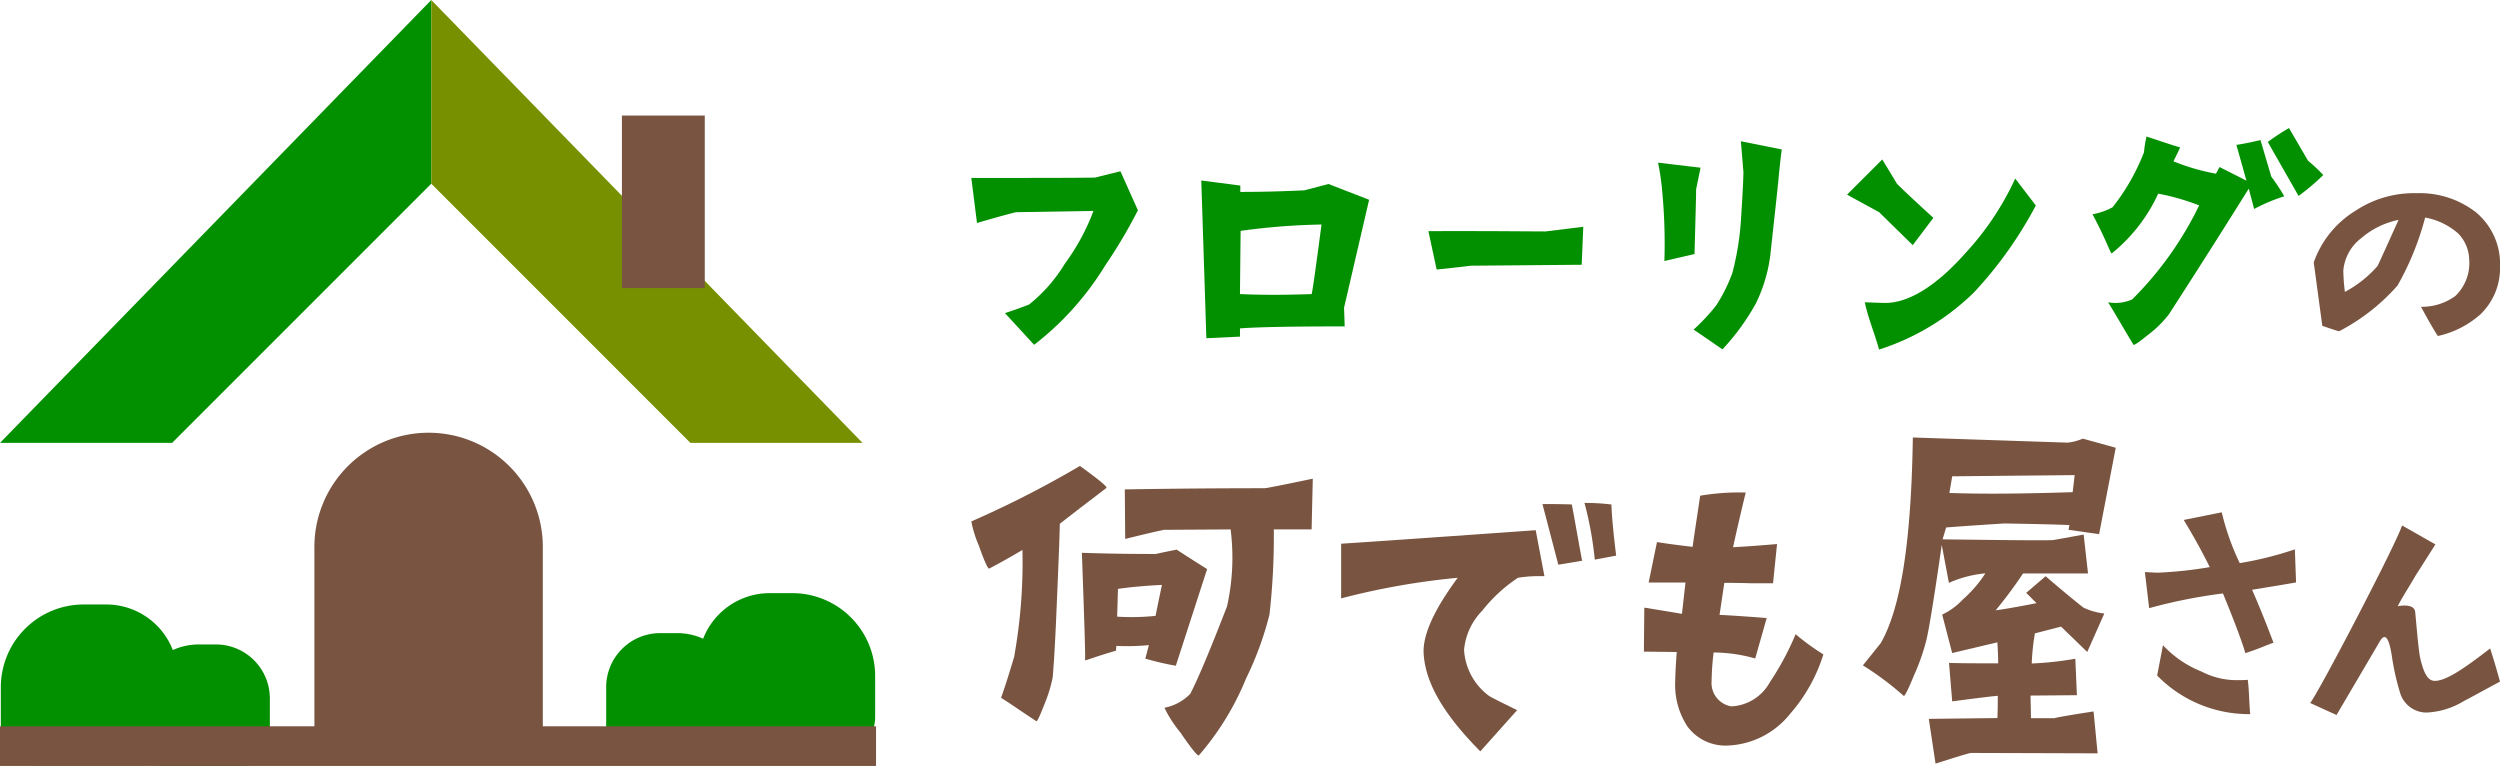
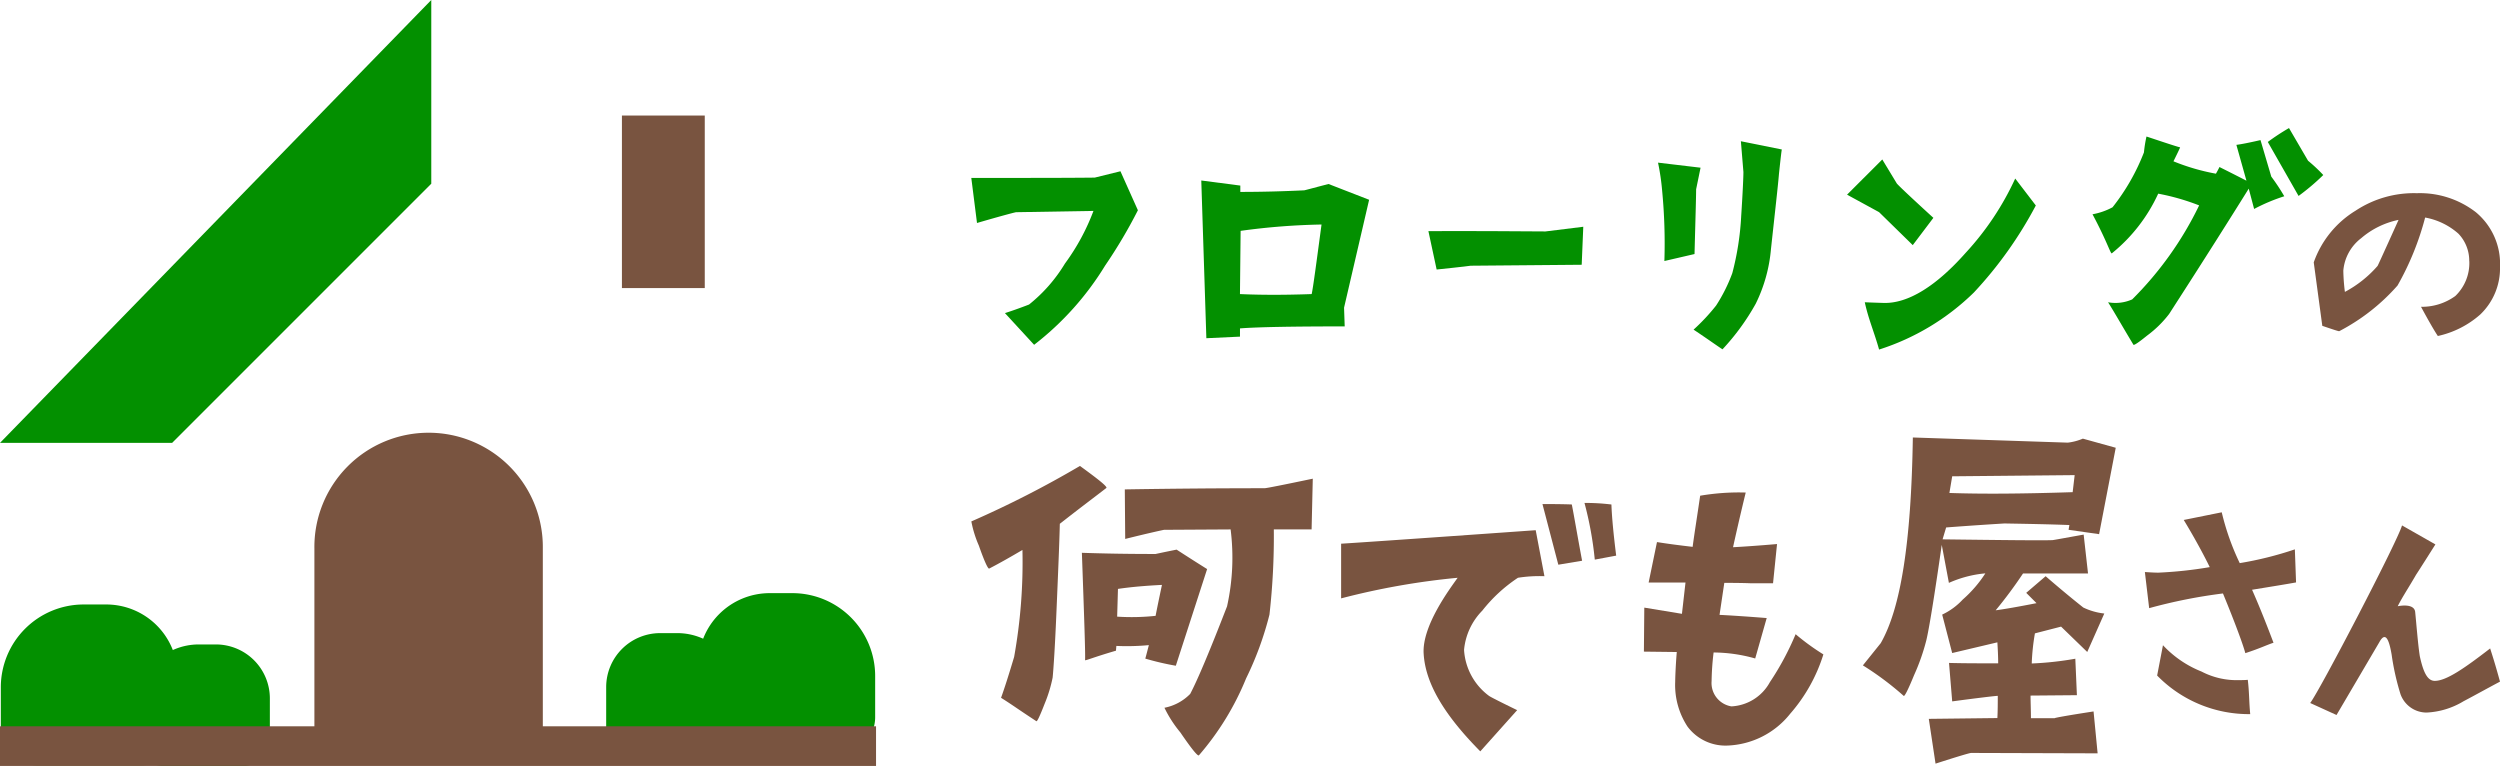
<svg xmlns="http://www.w3.org/2000/svg" width="125" height="38.305" viewBox="0 0 125 38.305">
  <defs>
    <clipPath id="clip-path">
      <rect id="長方形_225" data-name="長方形 225" width="125" height="38.305" fill="none" />
    </clipPath>
  </defs>
  <g id="logo" transform="translate(0 0)">
    <g id="グループ_272" data-name="グループ 272" transform="translate(0 0)" clip-path="url(#clip-path)">
      <path id="パス_389" data-name="パス 389" d="M60.69,26.962c-.515.4-1.308.991-2.338,1.8-.02.892-.079,2.3-.159,4.181-.079,1.942-.159,3.111-.2,3.508a6.982,6.982,0,0,1-.4,1.308c-.239.614-.377.911-.417.872-.178-.119-.515-.338-1.01-.675s-.753-.494-.753-.494c.159-.437.376-1.11.654-2.042a26.735,26.735,0,0,0,.416-5.35c-.575.338-1.129.655-1.664.931-.059.021-.238-.357-.515-1.149a5.571,5.571,0,0,1-.376-1.209,50.877,50.877,0,0,0,5.43-2.774c.872.634,1.327.991,1.327,1.09m3.467,8.9a13.691,13.691,0,0,1-1.526-.357c.04-.139.1-.376.178-.674a11.69,11.69,0,0,1-1.625.04l-.02.238c-1.149.337-1.506.5-1.545.476.02-.277-.04-2.061-.159-5.37,1.209.04,2.3.059,3.686.059,0,0,.357-.079,1.05-.218,1.011.654,1.526.972,1.526.972Zm-.693-4.042c-.793.04-1.526.1-2.2.2l-.04,1.387a11.234,11.234,0,0,0,1.922-.04c.079-.416.2-.991.317-1.545M68.6,26.982c.079,0,.892-.159,2.4-.476l-.059,2.536H69.052a34.714,34.714,0,0,1-.218,4.261,16.154,16.154,0,0,1-1.169,3.191,13.843,13.843,0,0,1-2.358,3.844c-.059.059-.376-.337-.932-1.149a5.993,5.993,0,0,1-.792-1.229,2.449,2.449,0,0,0,1.288-.693c.376-.713.991-2.179,1.843-4.379a11.232,11.232,0,0,0,.178-3.845l-3.329.02c-.1.02-.753.159-1.942.456l-.02-2.477c2.457-.04,4.8-.059,6.995-.059" transform="translate(-5.361 -2.572)" fill="#795440" />
      <path id="パス_390" data-name="パス 390" d="M83.3,31.664a7.61,7.61,0,0,0-1.783,1.644,3.214,3.214,0,0,0-.911,1.961,3.086,3.086,0,0,0,1.248,2.3c.139.1,1.407.713,1.407.713l-1.843,2.061c-1.882-1.9-2.754-3.468-2.833-4.895-.08-1.387,1.308-3.229,1.7-3.784a36.628,36.628,0,0,0-5.826,1.03V29.96c1.644-.1,9.729-.675,9.729-.675l.437,2.3a6.926,6.926,0,0,0-1.328.079m2.022-.654-.793-3.032c.417,0,.912,0,1.467.02.119.594.277,1.545.515,2.814ZM87.974,28q.03.892.238,2.556l-1.07.2a17.557,17.557,0,0,0-.515-2.834A10.446,10.446,0,0,1,87.974,28" transform="translate(-7.403 -2.775)" fill="#795440" />
      <path id="パス_391" data-name="パス 391" d="M93.171,33.41l.178-1.565H91.506l.417-2.022q.743.119,1.783.238c.079-.614.218-1.466.376-2.556a11.485,11.485,0,0,1,2.278-.159c-.159.654-.376,1.565-.634,2.734.4-.02,1.289-.079,2.2-.159l-.2,1.962h-1.11c-.476-.02-1.07-.02-1.327-.02l-.238,1.6c.436.02,1.367.079,2.358.159l-.575,2.021a7.743,7.743,0,0,0-2.08-.3,13.3,13.3,0,0,0-.1,1.427,1.184,1.184,0,0,0,.991,1.268,2.324,2.324,0,0,0,1.922-1.209,14.042,14.042,0,0,0,1.288-2.4,11.568,11.568,0,0,0,1.388,1.01,8.205,8.205,0,0,1-1.664,2.972,4.2,4.2,0,0,1-3.131,1.586,2.365,2.365,0,0,1-2-.951,3.785,3.785,0,0,1-.614-2.24c0-.139.02-.793.079-1.486l-1.644-.02.02-2.2Z" transform="translate(-9.074 -2.719)" fill="#795440" />
      <path id="パス_392" data-name="パス 392" d="M115.164,40.081l-6.321-.02q-.119,0-1.783.535l-.337-2.239,3.429-.04c.02-.357.02-.793.02-1.11-.12,0-.952.1-2.279.276l-.159-1.922c.773.02,1.585.02,2.458.02,0-.357-.02-.713-.04-1.05l-2.26.535-.5-1.922a3.328,3.328,0,0,0,1.03-.754,6.232,6.232,0,0,0,1.129-1.308,5.7,5.7,0,0,0-1.823.476l-.357-1.9c-.376,2.616-.634,4.2-.773,4.776a10.466,10.466,0,0,1-.614,1.744c-.3.734-.476,1.071-.515,1.031a15.047,15.047,0,0,0-2.042-1.526l.892-1.11c.991-1.724,1.526-4.994,1.606-10.285l7.748.258a2.754,2.754,0,0,0,.753-.2l1.644.456-.832,4.32-1.526-.218.04-.238c-1.05-.04-2.14-.059-3.249-.079-.635.04-1.606.1-2.913.2l-.178.594c3.112.04,4.934.059,5.489.04.04,0,.575-.1,1.565-.277l.218,1.942h-3.249a22.234,22.234,0,0,1-1.368,1.843c.457-.059,1.13-.179,2.042-.357l-.515-.516.971-.831c.594.514,1.209,1.03,1.882,1.565a3.222,3.222,0,0,0,1.051.3l-.853,1.923-1.308-1.268-1.308.337a10.987,10.987,0,0,0-.159,1.506,16.156,16.156,0,0,0,2.179-.238l.079,1.823-2.318.02c0,.277.02.734.02,1.13h1.189c0-.02.654-.139,1.942-.337Zm-7.411-13.019c1.664.059,3.726.04,6.163-.04l.1-.852-6.123.059Z" transform="translate(-10.283 -2.414)" fill="#795440" />
      <path id="パス_393" data-name="パス 393" d="M119.769,31.46a20.5,20.5,0,0,0,2.557-.276c-.2-.413-.658-1.3-1.3-2.358l1.9-.383a12.534,12.534,0,0,0,.9,2.541,17.523,17.523,0,0,0,2.756-.688l.06,1.653c-.413.077-1.255.213-2.2.367.444,1,.827,2.006,1.072,2.649-.368.122-.658.276-1.409.521-.092-.367-.505-1.5-1.118-2.985a25.989,25.989,0,0,0-3.69.735l-.214-1.806c.245.015.475.031.689.031m3.981,5.373c.168,0,.322,0,.475-.015.077.628.061,1.087.122,1.715a6.407,6.407,0,0,1-4.654-1.929l.291-1.516a5.329,5.329,0,0,0,1.929,1.317,3.8,3.8,0,0,0,1.837.429" transform="translate(-11.839 -2.828)" fill="#795440" />
      <path id="パス_394" data-name="パス 394" d="M137.261,35.329c.061.2.214.643.49,1.653-.612.322-1.209.658-1.822.98a3.916,3.916,0,0,1-1.853.566,1.386,1.386,0,0,1-1.3-.919,12.491,12.491,0,0,1-.445-1.99c-.107-.612-.276-1.225-.612-.612l-2.142,3.643-1.317-.6c.459-.582,4.378-8.1,4.592-8.879l1.669.949s-.811,1.285-.965,1.515c-.352.612-.7,1.133-.919,1.577,0,0,.827-.184.873.291.061.6.138,1.608.23,2.2.184.857.4,1.24.75,1.24.582,0,1.5-.643,2.771-1.623" transform="translate(-12.751 -2.9)" fill="#795440" />
      <path id="パス_395" data-name="パス 395" d="M21.564,0V9.186L8.606,22.144H0Z" transform="translate(0 0)" fill="#039000" />
-       <path id="パス_396" data-name="パス 396" d="M23.944,0V9.186L36.9,22.144h8.606Z" transform="translate(-2.38 0)" fill="#779000" />
      <rect id="長方形_223" data-name="長方形 223" width="4.142" height="8.627" transform="translate(31.096 5.777)" fill="#795440" />
      <path id="パス_397" data-name="パス 397" d="M28.876,40H17.455V29.82a5.711,5.711,0,1,1,11.421,0Z" transform="translate(-1.735 -2.397)" fill="#795440" />
      <path id="パス_398" data-name="パス 398" d="M40.617,40.98h5.151a1.845,1.845,0,0,0,1.845-1.845V37.073a4.142,4.142,0,0,0-4.142-4.142h-1.13a3.57,3.57,0,0,0-3.57,3.57v2.633a1.845,1.845,0,0,0,1.845,1.845" transform="translate(-3.855 -3.274)" fill="#039000" />
      <path id="パス_399" data-name="パス 399" d="M35.046,41.233h3.893a1.394,1.394,0,0,0,1.4-1.4V38.28a3.13,3.13,0,0,0-3.13-3.13h-.855a2.7,2.7,0,0,0-2.7,2.7v1.99a1.4,1.4,0,0,0,1.4,1.4" transform="translate(-3.345 -3.494)" fill="#039000" />
      <path id="パス_400" data-name="パス 400" d="M7.043,41.609H1.891A1.845,1.845,0,0,1,.046,39.763V37.7A4.142,4.142,0,0,1,4.188,33.56h1.13a3.57,3.57,0,0,1,3.57,3.57v2.633a1.845,1.845,0,0,1-1.845,1.845" transform="translate(-0.005 -3.336)" fill="#039000" />
      <path id="パス_401" data-name="パス 401" d="M12.853,41.862H8.96a1.394,1.394,0,0,1-1.4-1.4V38.909a3.13,3.13,0,0,1,3.13-3.13h.855a2.7,2.7,0,0,1,2.7,2.7v1.99a1.4,1.4,0,0,1-1.4,1.4" transform="translate(-0.752 -3.557)" fill="#039000" />
      <rect id="長方形_224" data-name="長方形 224" width="43.802" height="1.982" transform="translate(0 36.315)" fill="#795440" />
      <path id="パス_402" data-name="パス 402" d="M62.256,11.458a24.876,24.876,0,0,1-1.635,2.76,14.631,14.631,0,0,1-3.554,3.967L55.608,16.6c.3-.095.714-.238,1.206-.429a7.724,7.724,0,0,0,1.793-2.046,10.882,10.882,0,0,0,1.427-2.634l-3.871.064c-.159.032-.81.206-1.952.539l-.285-2.253c2.9,0,4.839,0,6.172-.016l1.285-.317Z" transform="translate(-5.361 -0.945)" fill="#039000" />
      <path id="パス_403" data-name="パス 403" d="M75.087,10.985,73.834,16.38l.032.936q-3.95,0-5.236.1v.412l-1.681.079-.254-7.886,1.952.254v.317c1.127,0,2.189-.032,3.189-.079.032,0,.429-.112,1.222-.317Zm-2.38,1.237a33.664,33.664,0,0,0-4.045.317L68.629,15.7c1.064.048,2.253.048,3.586,0,.079-.365.238-1.587.492-3.474" transform="translate(-6.631 -0.996)" fill="#039000" />
      <path id="パス_404" data-name="パス 404" d="M85.128,12.827c.143-.015,1.92-.238,1.92-.238l-.079,1.9-5.553.048c-.175.032-1.7.19-1.7.19l-.412-1.919c1.539-.016,5.823.015,5.823.015" transform="translate(-7.884 -1.251)" fill="#039000" />
      <path id="パス_405" data-name="パス 405" d="M93.958,10.244c0,.365-.032,1.427-.08,3.237l-1.507.349a27.575,27.575,0,0,0-.111-3.507,11.652,11.652,0,0,0-.207-1.412l2.127.253Zm1.317,8c-.317-.206-.683-.476-1.444-.983a9.987,9.987,0,0,0,1.127-1.206,8.085,8.085,0,0,0,.809-1.618,13.993,13.993,0,0,0,.445-2.857c.079-1.221.111-1.967.111-2.2l-.127-1.539,2.047.412c-.016.063-.064.476-.143,1.222-.048.586-.191,1.84-.4,3.76a7.657,7.657,0,0,1-.761,2.729,11.564,11.564,0,0,1-1.666,2.285" transform="translate(-9.152 -0.779)" fill="#039000" />
      <path id="パス_406" data-name="パス 406" d="M104.148,11.487l-1.6-.873,1.761-1.761.73,1.206c.222.253,1.825,1.713,1.825,1.713l-1.031,1.364Zm6.807-1.681,1.031,1.348a20.136,20.136,0,0,1-3.093,4.347,11.965,11.965,0,0,1-4.744,2.857c-.222-.81-.539-1.539-.714-2.364.032,0,.333.015.92.032,1.254.048,2.681-.873,4.126-2.507a14.172,14.172,0,0,0,2.475-3.712" transform="translate(-10.195 -0.88)" fill="#039000" />
      <path id="パス_407" data-name="パス 407" d="M123.369,7.95c.254-.032.65-.111,1.206-.238l.539,1.825a10.219,10.219,0,0,1,.65.983,9.161,9.161,0,0,0-1.508.635l-.269-1.016c-.873,1.4-2.189,3.491-3.982,6.268a5.453,5.453,0,0,1-1.1,1.079c-.429.349-.65.492-.682.46-.556-.92-.92-1.572-1.27-2.126a2.051,2.051,0,0,0,1.206-.143,17.124,17.124,0,0,0,3.348-4.7,11.283,11.283,0,0,0-2.047-.587,8.246,8.246,0,0,1-2.317,2.983c-.063.047-.222-.556-.967-1.952a3.367,3.367,0,0,0,1-.349,10.545,10.545,0,0,0,1.571-2.745,6.452,6.452,0,0,1,.127-.793c.064.016,1.6.539,1.682.539,0,.016-.112.254-.333.7a10.724,10.724,0,0,0,2.125.619c.032-.064.1-.175.175-.334.666.334,1.1.556,1.349.683Zm3.11,2.555-1.539-2.7A11.233,11.233,0,0,1,126,7.11l.953,1.634a8.108,8.108,0,0,1,.761.714,11.173,11.173,0,0,1-1.237,1.047" transform="translate(-11.55 -0.707)" fill="#039000" />
      <path id="パス_408" data-name="パス 408" d="M136.233,14.116a1.959,1.959,0,0,0-.539-1.364,3.424,3.424,0,0,0-1.666-.809,14.087,14.087,0,0,1-1.381,3.4,10.081,10.081,0,0,1-2.92,2.285c-.079-.016-.19-.048-.841-.27l-.428-3.173a4.95,4.95,0,0,1,2.094-2.586,5.287,5.287,0,0,1,3.063-.873,4.57,4.57,0,0,1,2.95.952,3.354,3.354,0,0,1,1.207,2.729,3.2,3.2,0,0,1-.984,2.38,4.725,4.725,0,0,1-2.125,1.079c-.159-.238-.412-.666-.841-1.46a2.842,2.842,0,0,0,1.714-.539,2.28,2.28,0,0,0,.7-1.745m-3.538-2.062a4.142,4.142,0,0,0-1.872.919,2.28,2.28,0,0,0-.889,1.619,9.56,9.56,0,0,0,.079,1.063,5.749,5.749,0,0,0,1.635-1.3c.032-.048,1.047-2.3,1.047-2.3" transform="translate(-12.771 -1.066)" fill="#795440" />
    </g>
  </g>
</svg>